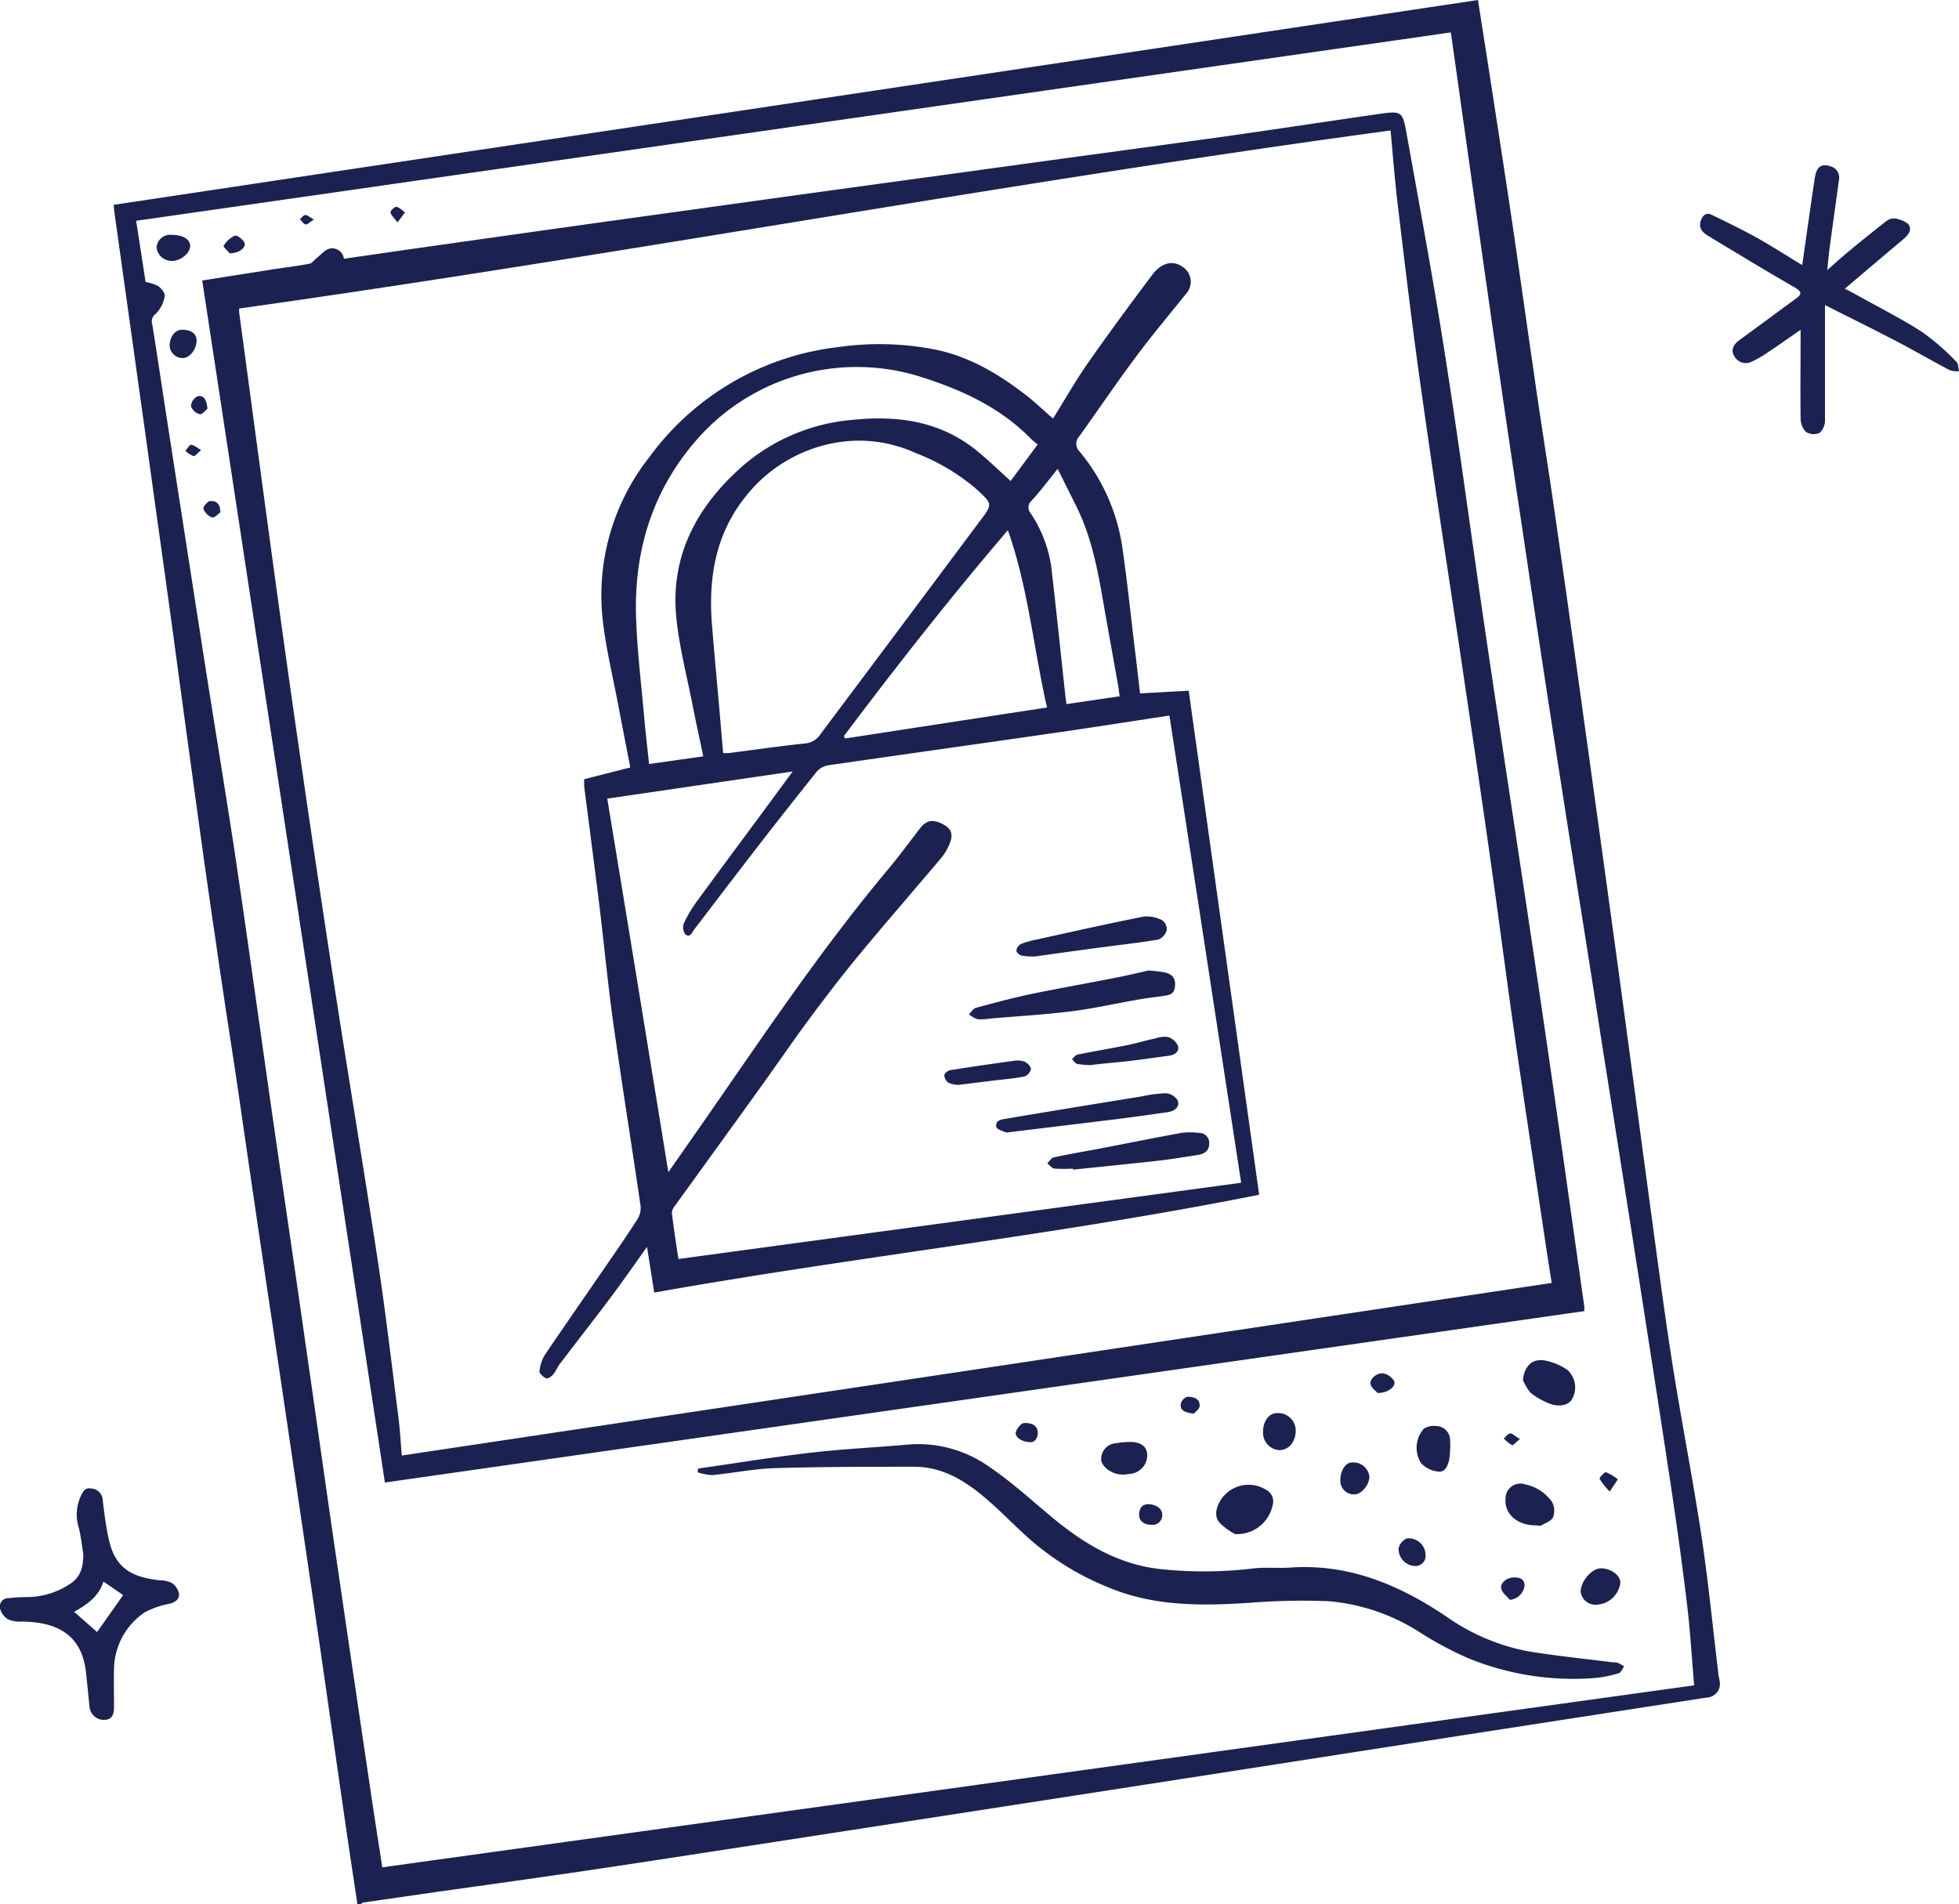
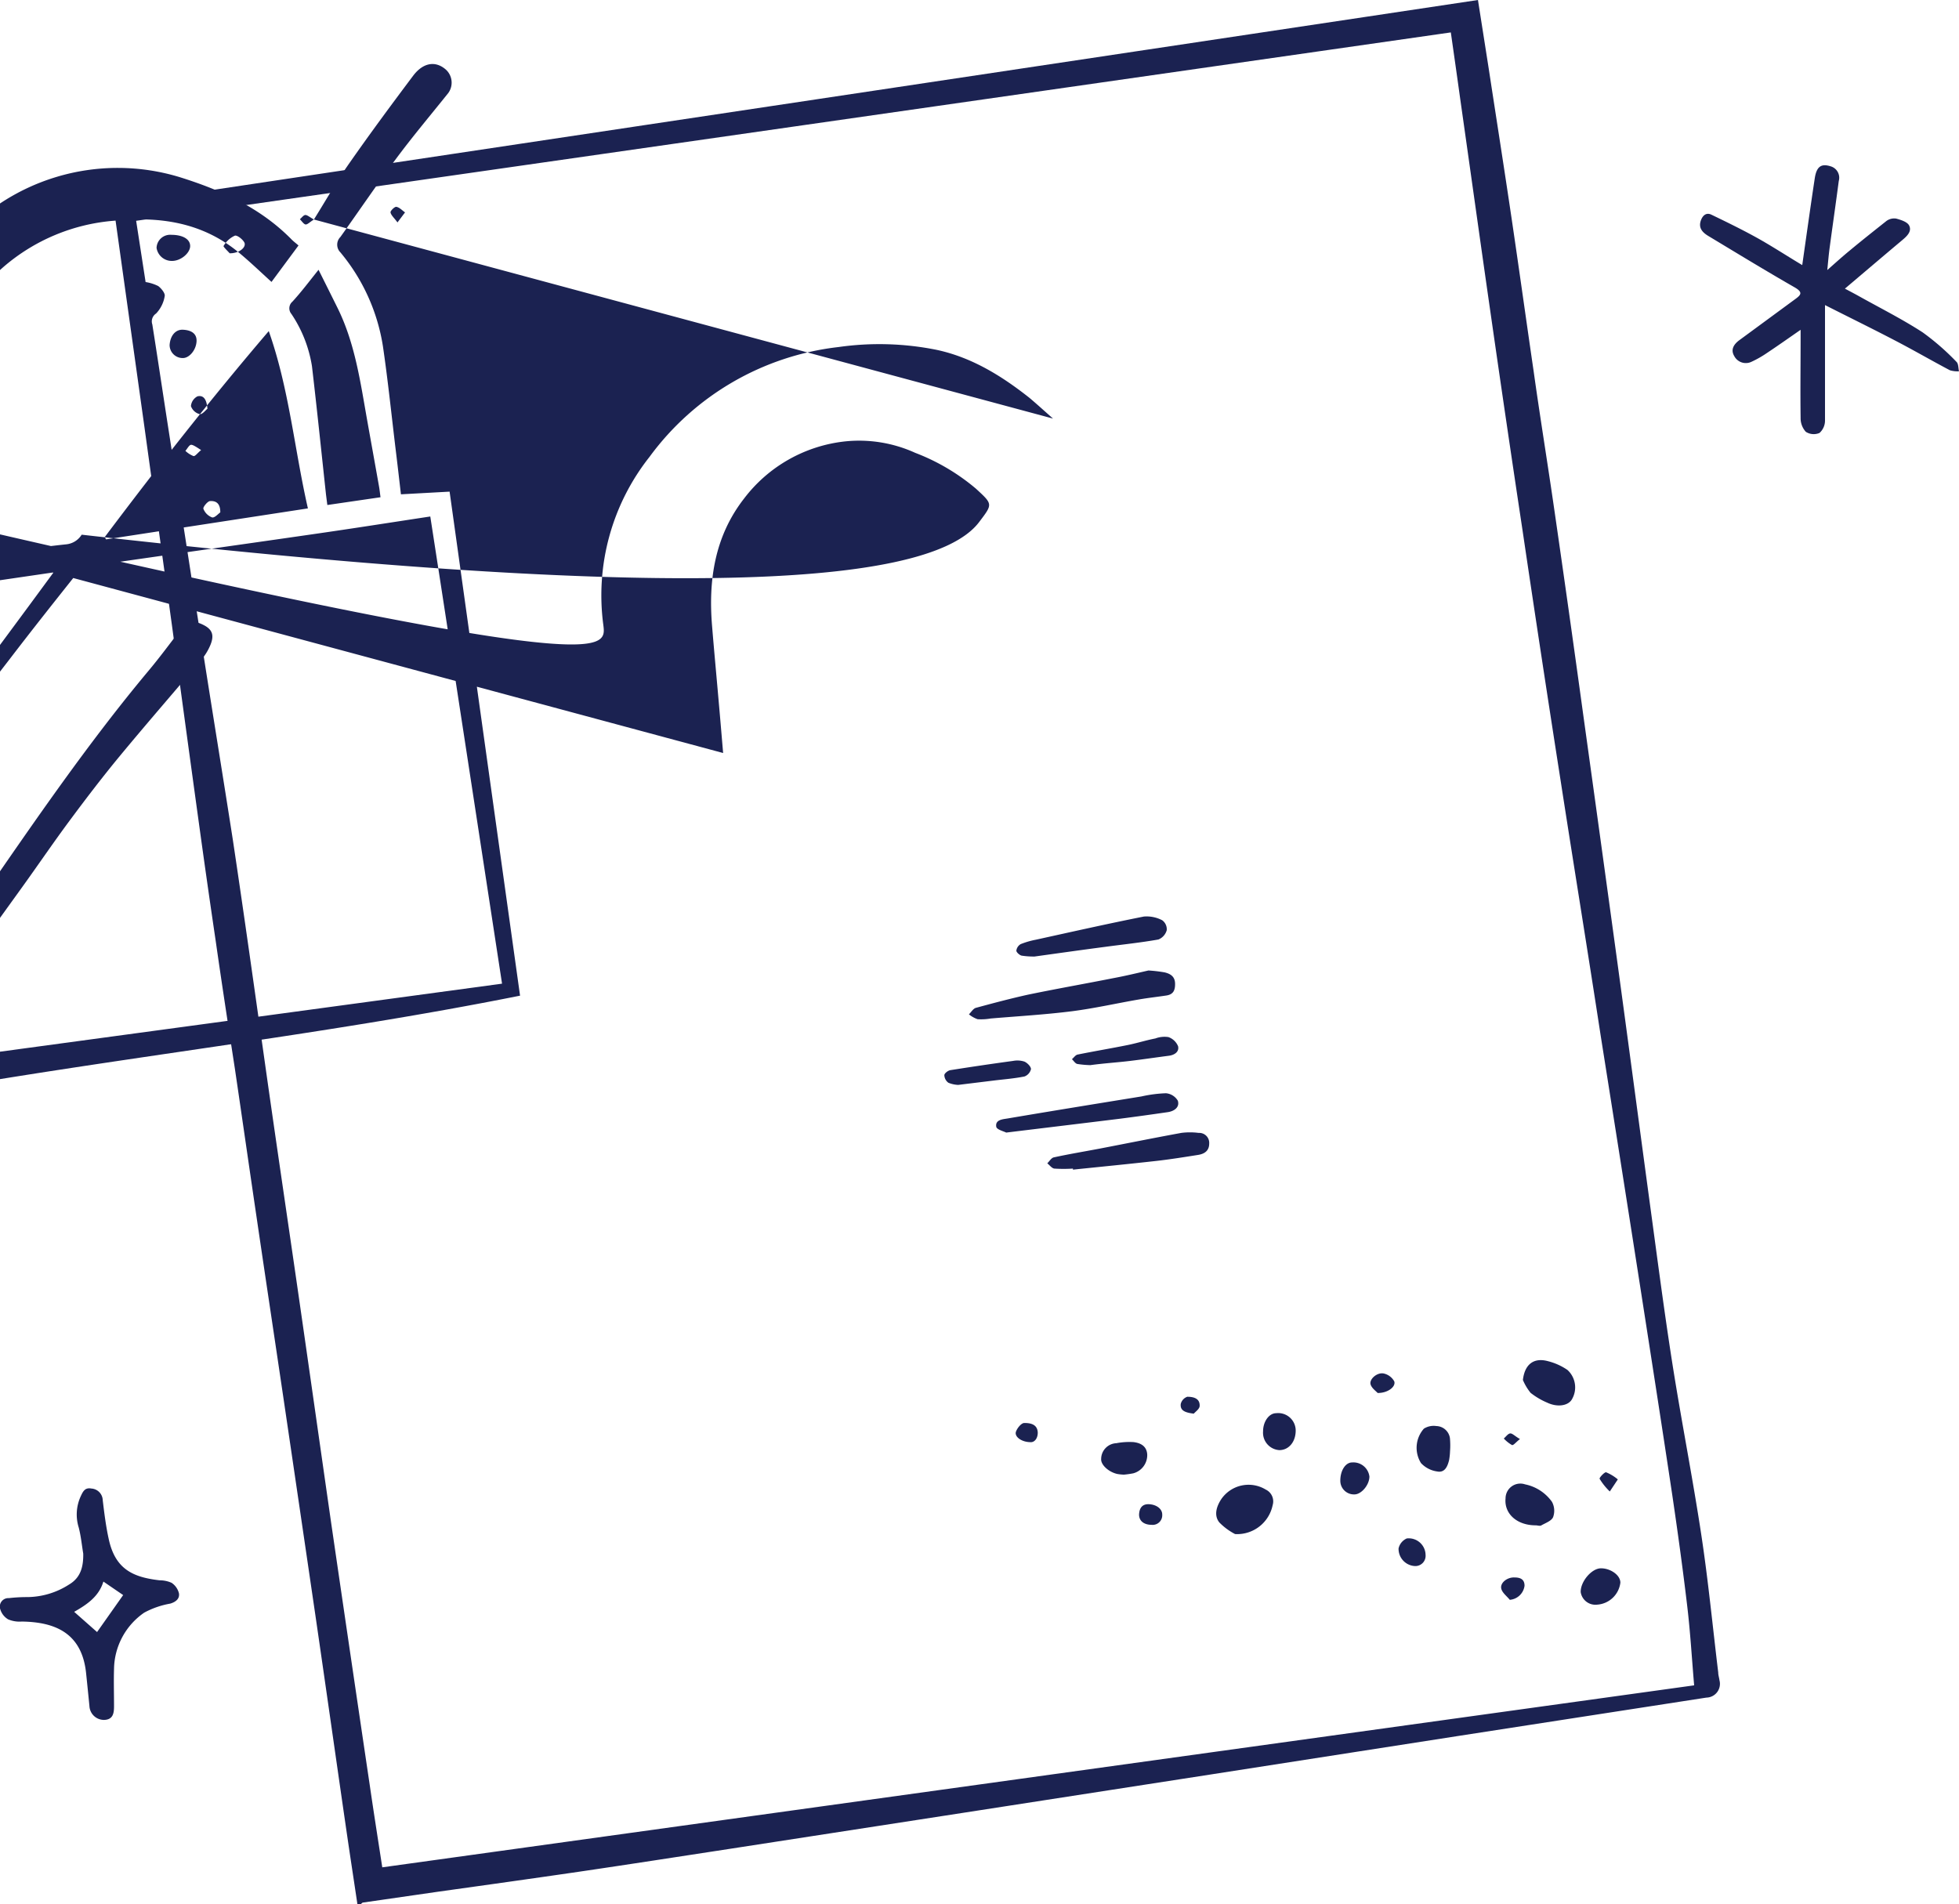
<svg xmlns="http://www.w3.org/2000/svg" viewBox="0 0 300.3 291.93">
  <defs>
    <style>.cls-1{fill:#1b2251}</style>
  </defs>
  <g id="Ebene_2" data-name="Ebene 2">
    <g id="Hintergrund_Ebene_58_Ebene_59_Ebene_60_Kurven_1_Bild" data-name="Hintergrund + Ebene 58 + Ebene 59 + Ebene 60 + Kurven 1 Bild">
      <g id="RTR9q0.tif">
        <path class="cls-1" d="M54.79 291.93c-.54-3.64-1.1-7.27-1.63-10.91-1.6-11-3.17-22.11-4.78-33.16q-2.49-17-5-34c-1.33-9-2.69-18-4-26.93-1.14-7.71-2.24-15.42-3.38-23.13-1-6.49-2-13-2.92-19.45q-1.31-8.85-2.53-17.72-2.12-15.37-4.19-30.75c-1.4-10.16-2.83-20.33-4.23-30.49l-4.58-32.75c-.05-.4-.08-.8-.13-1.24L226.56 0c.54 3.45 1.1 7 1.65 10.52 1.18 7.71 2.39 15.41 3.53 23.12s2.22 15.49 3.35 23.23c1 7.15 2.17 14.29 3.2 21.45q2.27 15.66 4.42 31.34 2.56 18.42 5.08 36.84c1.69 12.37 3.33 24.75 5 37.12 1.15 8.41 2.23 16.84 3.54 25.22 1.39 8.87 3.14 17.68 4.48 26.55 1.06 7 1.73 14 2.58 21 0 .4.14.8.19 1.2a2.11 2.11 0 0 1-2 2.66l-38.1 5.89-37.66 5.86-38.09 5.9-36.08 5.57c-7.65 1.17-15.31 2.36-23 3.49C81.53 288 74.37 289 67.21 290l-11.56 1.67c-.11 0-.21.14-.32.22zM22.32 43.24a6.65 6.65 0 0 1 1.93.61c.47.35 1.08 1.1 1 1.53a5 5 0 0 1-1.33 2.69 1.44 1.44 0 0 0-.57 1.67c.78 4.93 1.52 9.87 2.28 14.81q2.79 18 5.6 36.07c1.47 9.37 3 18.73 4.46 28.11 1.74 11.59 3.36 23.19 5 34.79s3.39 23.36 5.07 35 3.33 23.29 5 34.92q2.93 20.09 5.91 40.16c.62 4.26 1.29 8.51 1.93 12.67l201.1-27.9c-.36-4.2-.59-8.22-1.07-12.22-.67-5.66-1.45-11.31-2.29-17-1.65-11-3.37-22-5.08-33q-2.91-18.63-5.87-37.27c-2-13.05-4.13-26.1-6.15-39.15q-3-19.19-5.84-38.38-2.46-16.29-4.8-32.61c-1.61-11.19-3.17-22.39-4.76-33.58-.46-3.32-.93-6.63-1.44-10.19L20.87 33.85zM276.27 40.64c.65-4.55 1.26-8.94 1.92-13.31.28-1.82 1-2.28 2.41-1.84a1.82 1.82 0 0 1 1.27 2.25c-.44 3.37-.93 6.73-1.38 10.1-.15 1.07-.24 2.15-.38 3.56 1.28-1.13 2.34-2.09 3.45-3 1.84-1.53 3.7-3 5.6-4.51a2 2 0 0 1 1.5-.38c.73.19 1.73.51 2 1.07.45.9-.35 1.64-1.08 2.25-2.87 2.41-5.72 4.84-8.77 7.42.85.45 1.48.78 2.09 1.12 3.29 1.84 6.66 3.53 9.81 5.57a37.84 37.84 0 0 1 5.21 4.54c.31.29.27 1 .38 1.44a4 4 0 0 1-1.4-.16c-2.8-1.48-5.54-3.07-8.35-4.53-3.46-1.81-7-3.54-10.79-5.46v17.67a2.55 2.55 0 0 1-.84 1.93 2.24 2.24 0 0 1-2.1-.17 3.09 3.09 0 0 1-.8-2.13c-.06-4.17 0-8.34 0-12.51v-1c-1.8 1.25-3.44 2.41-5.11 3.52a16 16 0 0 1-2.48 1.41 2 2 0 0 1-2.58-.9c-.6-1-.06-1.82.78-2.44l8.64-6.35c.83-.61 1.09-1-.1-1.71-4.47-2.56-8.87-5.25-13.29-7.91-.91-.55-1.58-1.25-1.13-2.44.28-.73.82-1.2 1.59-.83 2.31 1.11 4.62 2.24 6.87 3.48s4.67 2.82 7.06 4.25zM12.76 238.18c-.22-1.33-.35-2.69-.69-4a6.69 6.69 0 0 1 .29-4.76c.35-.76.65-1.41 1.65-1.22a1.85 1.85 0 0 1 1.74 1.8c.24 2 .49 4 .91 5.91 1 4.69 3.76 5.89 7.81 6.36a4.46 4.46 0 0 1 1.83.38 2.72 2.72 0 0 1 1.13 1.61c.14.82-.48 1.33-1.33 1.58a13.14 13.14 0 0 0-4 1.39 10.67 10.67 0 0 0-4.62 8.62c-.06 1.91 0 3.81 0 5.72 0 1.06-.14 2.07-1.54 2.1a2.23 2.23 0 0 1-2.23-2.12c-.17-1.71-.34-3.42-.52-5.12-.68-6.27-5-7.77-9.86-7.84a4.46 4.46 0 0 1-2.09-.34A2.71 2.71 0 0 1 0 246.56 1.3 1.3 0 0 1 1.36 245a24.43 24.43 0 0 1 2.56-.16 12 12 0 0 0 6.69-1.94c1.79-1.07 2.18-2.76 2.15-4.72zm3.09 4.28c-.7 2.31-2.53 3.53-4.48 4.64l3.51 3.1 4-5.67z" />
-         <path class="cls-1" d="M242.86 201L59 227.28C49.65 165.65 40.34 104.38 31 43l10.78-1.7c1.89-.29 3.79-.51 5.66-.87.42-.08.75-.6 1.14-.9.65-.51 1.25-1.27 2-1.43a1.83 1.83 0 0 1 2.14 1.57c3.47-.5 6.92-1 10.38-1.5q15-2.13 30.07-4.24l32.52-4.51 30.77-4.22c10.24-1.41 20.54-2.79 30.75-4.2 8-1.13 16.08-2.36 24.12-3.52 3.51-.5 3.68-.45 4.29 3 2.07 11.52 4.21 23 6 34.61 2.25 14.35 4.14 28.76 6.27 43.13 2.81 19 5.75 38 8.54 57 2.21 15 4.28 29.94 6.41 44.91.04.06.02.24.02.87zm-5-4.32c-.25-1.6-.52-3.3-.78-5-1.6-10.73-3.24-21.46-4.79-32.2-1.36-9.43-2.56-18.89-3.91-28.33-1.55-10.93-3.18-21.84-4.79-32.75-2-13.16-4-26.31-5.85-39.48-1.28-9.08-2.36-18.19-3.45-27.3-.47-3.87-.76-7.76-1.13-11.62-59.02 8-117.56 19-176.5 27.3v.61c2.43 17.91 4.79 35.82 7.3 53.72q3.36 23.81 7 47.57c2.23 14.63 4.7 29.22 6.92 43.86 1.22 8 2.16 16.1 3.19 24.16.26 2.06.37 4.14.52 5.92zM107 225.14c5.78-.83 11.55-1.77 17.34-2.44 4.95-.58 9.94-.8 14.91-1.25a18.8 18.8 0 0 1 12.34 3.38c3.7 2.49 7 5.6 10.45 8.41 4.76 3.82 9.93 6.76 16.18 7.34a63 63 0 0 0 13.79-.12c2-.25 4 0 6-.16 8.83-.55 16.44 2.66 23.58 7.44a32.22 32.22 0 0 0 12.65 5.41c4.33.71 8.71 1.15 13.06 1.7a2.93 2.93 0 0 1 .67.06 8.38 8.38 0 0 1 1 .55c-.28.36-.5 1-.86 1.06a18.44 18.44 0 0 1-3.44.71 42.45 42.45 0 0 1-19.67-3.05 53.77 53.77 0 0 1-7.61-4.1 30.64 30.64 0 0 0-13.77-4.61 100.92 100.92 0 0 0-11.92.24c-7.36.48-14.64.59-21.63-2.29a42.31 42.31 0 0 1-12.18-7.42c-2.35-2.08-4.52-4.38-6.92-6.41-3.12-2.64-6.56-4.74-10.84-4.73-7.12 0-14.24 0-21.36.21-3.2.1-6.38.76-9.58 1.07a8.28 8.28 0 0 1-2.24-.43z" />
-         <path class="cls-1" d="M189.33 235.18a9.43 9.43 0 0 1-2.42-1.79c-.86-1.08-.43-2.45.3-3.56a5.07 5.07 0 0 1 6.82-1.47 2 2 0 0 1 1.06 2.38 5.56 5.56 0 0 1-5.76 4.44zM233.45 211.56c.27-2.38 1.64-3.48 3.83-2.89a9.31 9.31 0 0 1 3 1.35 3.62 3.62 0 0 1 .63 4.59c-.62.93-2.23 1.14-3.74.42a11.11 11.11 0 0 1-2.54-1.5 8.06 8.06 0 0 1-1.18-1.97zM235.4 233.84c-2.85 0-4.84-1.77-4.61-4.13a2.27 2.27 0 0 1 3-2.15 6.69 6.69 0 0 1 4.11 2.67 2.86 2.86 0 0 1 .18 2.35c-.23.56-1.12.89-1.76 1.24-.23.18-.61.02-.92.02zM222.28 222.48a9.34 9.34 0 0 1-.14 1.34c-.24 1-.67 2-1.84 1.76a4.17 4.17 0 0 1-2.47-1.28 4.42 4.42 0 0 1 .44-5.28 2.81 2.81 0 0 1 1.91-.4 2.16 2.16 0 0 1 2.08 1.83 12 12 0 0 1 .02 2.03zM172.29 226.07a7.43 7.43 0 0 1-1-.1c-1.31-.28-2.57-1.4-2.49-2.32a2.43 2.43 0 0 1 2.32-2.4 10.73 10.73 0 0 1 2.64-.17c1 .12 2 .55 2.1 1.87a2.89 2.89 0 0 1-2.15 2.92 14.62 14.62 0 0 1-1.42.2zM244.83 246a2.28 2.28 0 0 1-2.52-1.92c-.05-1.6 1.66-3.63 3.08-3.65s3 1 3 2.2a3.84 3.84 0 0 1-3.56 3.37zM193.62 219.43c0-1.52.93-2.78 2-2.78a2.68 2.68 0 0 1 3 2.66c0 1.75-1.07 3-2.51 3a2.67 2.67 0 0 1-2.49-2.88zM209.92 226.36c0 1.29-1.24 2.75-2.3 2.74a2.09 2.09 0 0 1-2.16-2.11c0-1.6.83-2.8 1.81-2.79a2.47 2.47 0 0 1 2.65 2.16zM26.38 40A2.35 2.35 0 0 1 24 38a2.08 2.08 0 0 1 2.26-2c1.79 0 2.92.69 2.89 1.75S27.72 40 26.38 40zM28.05 50.55c1.41.07 2.14.69 2.08 1.78-.07 1.35-1.13 2.59-2.13 2.56a2 2 0 0 1-2-2c.1-1.44.91-2.4 2.05-2.34zM218.53 238.38a1.57 1.57 0 0 1-1.68 1.7 2.64 2.64 0 0 1-2.46-2.7 2.2 2.2 0 0 1 1.26-1.53 2.58 2.58 0 0 1 2.88 2.53zM231.44 245.26c-.45-.56-1.14-1.06-1.3-1.69-.23-.9.89-1.78 2-1.74.82 0 1.56.21 1.56 1.27a2.48 2.48 0 0 1-2.26 2.16zM176 230.6c1.2 0 2.18.69 2.16 1.6a1.47 1.47 0 0 1-1.65 1.56c-.9 0-1.86-.4-1.9-1.52.02-.83.33-1.63 1.39-1.64zM211.18 213.55c-.24-.28-.91-.73-1.08-1.32-.23-.79 1-1.87 2-1.67a2.45 2.45 0 0 1 1.63 1.21c.27.81-.98 1.8-2.55 1.78zM158 221.09c-1.42 0-2.5-.84-2.27-1.58.18-.56.82-1.35 1.28-1.36.88 0 2 .15 2.07 1.45.01.96-.53 1.52-1.08 1.49zM35.21 38.83c-.21-.24-1-1-.94-1.11A3.73 3.73 0 0 1 36 36.13c.35-.12 1.28.6 1.49 1.12.23.75-.91 1.6-2.28 1.58zM183 216.72c-1.3-.16-2.12-.45-2-1.49a1.56 1.56 0 0 1 1-1.1c.89 0 1.94.21 1.9 1.39 0 .48-.67.92-.9 1.2zM31.8 62.66c-.27.21-.8.91-1.19.83a1.94 1.94 0 0 1-1.34-1.23 1.86 1.86 0 0 1 1-1.5c1-.23 1.41.56 1.53 1.9zM246.77 228.65a9.52 9.52 0 0 1-1.56-1.94c-.08-.17.77-1.07 1-1a6.82 6.82 0 0 1 1.79 1.09zM33.77 78.55c-.29.19-.86.87-1.26.77A2.28 2.28 0 0 1 31.18 78c-.1-.25.64-1.15 1-1.18.82-.06 1.6.23 1.59 1.73zM60.93 34.1c-.53-.73-1-1.11-1.07-1.56 0-.24.64-.88.9-.83.48.08.89.55 1.33.85zM233 220.61c-.64.5-1 1-1.23.92a5.4 5.4 0 0 1-1.25-1c.33-.28.66-.77 1-.78s.74.45 1.48.86zM30.83 69c-.57.46-.93 1-1.19.91a3.91 3.91 0 0 1-1.22-.79c.29-.33.58-.92.88-.93s.85.37 1.53.81zM48.12 33.65c-.61.38-1 .8-1.28.76s-.58-.51-.87-.8c.28-.23.56-.65.85-.65s.69.35 1.3.69zM161.42 64.17c1.82-2.91 3.47-5.83 5.39-8.57 3.19-4.57 6.51-9.06 9.86-13.52 1.54-2 3.43-2.27 5-.87a2.71 2.71 0 0 1 .18 3.78c-2.62 3.27-5.33 6.49-7.83 9.86-2.94 3.94-5.68 8-8.54 12a1.67 1.67 0 0 0 0 2.36 29.64 29.64 0 0 1 6.52 14.4c.79 5.39 1.34 10.81 2 16.22.26 2.12.5 4.24.76 6.47l7.46-.41c3.61 25.83 7.2 51.53 10.8 77.27-30.85 6.17-61.91 9.5-92.73 15l-1.11-7c-1.91 2.67-3.63 5.15-5.43 7.56-2.61 3.48-5.29 6.9-7.92 10.36-.38.5-.61 1.12-1 1.58s-.84.72-1.13.63-1-.71-1-1a5.92 5.92 0 0 1 .79-2.53c3.2-4.74 6.48-9.43 9.72-14.15 1.54-2.24 3.09-4.48 4.55-6.78a3.24 3.24 0 0 0 .43-2c-1.37-9.34-2.86-18.67-4.18-28-.82-5.84-1.37-11.73-2.08-17.59-.77-6.26-1.59-12.52-2.39-18.78v-1l7.08-1.81c-.62-3.2-1.24-6.35-1.84-9.51C94 104 93 99.9 92.48 95.77a34.21 34.21 0 0 1 7.08-25.72 41.81 41.81 0 0 1 29-16.85 44.39 44.39 0 0 1 15 .43c5.4 1.15 10 4 14.27 7.38 1.17.99 2.32 2.04 3.59 3.16zm-59 115.58c2.66-3.82 5.31-7.6 7.94-11.4 8.23-11.91 16.4-23.86 25.71-35 1.75-2.09 3.36-4.28 5-6.41 1-1.26 2-1.38 3.61-.51 1.18.66 1.48 1.52.86 3a8.66 8.66 0 0 1-1.31 2.16c-4.17 4.94-8.42 9.82-12.54 14.8-2.67 3.23-5.22 6.57-7.72 9.94s-4.8 6.76-7.22 10.12q-6.66 9.25-13.34 18.47a1.78 1.78 0 0 0-.41 1.09c.28 2.28.62 4.56 1 7l86.26-11.69c-3.66-23.89-7.32-47.83-11-71.62-6.07.92-12.07 1.87-18.09 2.73-11.41 1.65-22.83 3.24-34.24 4.9a3 3 0 0 0-1.76 1c-3.5 4.39-7 8.81-10.39 13.24-2.8 3.62-5.57 7.27-8.35 10.91-.37.47-.63 1.37-1.39.73a1.78 1.78 0 0 1-.22-1.63 18.89 18.89 0 0 1 1.92-3.28c3.72-5.09 7.49-10.15 11.23-15.22l3.54-4.81-28.42 4.16q4.71 28.57 9.37 57.32zm8.39-64.31a7.42 7.42 0 0 0 1 0c3.87-.5 7.73-1.06 11.62-1.47a3.15 3.15 0 0 0 2.39-1.48Q138 96.24 150.12 80c2.07-2.74 2.09-2.68-.5-5.07a32.1 32.1 0 0 0-9.33-5.51 20.75 20.75 0 0 0-10.76-1.75 22.46 22.46 0 0 0-15.47 8.76c-4.5 5.78-5.5 12.51-4.9 19.59.31 3.81.67 7.6 1 11.4.24 2.67.46 5.33.69 8.02zm-3 .51c-.56-2.68-1.13-5.23-1.63-7.8-.88-4.5-2.07-9-2.51-13.51-.92-9.49 3.17-17 10.11-23.15a29.5 29.5 0 0 1 17-7.13c6.93-.7 13.42.22 19 4.77 1.74 1.43 3.37 3 5.14 4.61l4.14-5.59c-.45-.39-.82-.66-1.14-1-4.74-4.79-10.68-7.47-17-9.45a32.59 32.59 0 0 0-34.8 10.52c-6.28 7.56-8.89 16.47-8.62 26.19.14 5.07.77 10.14 1.22 15.21.21 2.47.51 4.94.78 7.51zm52.69-7.49c-2.08-9.13-2.87-18.31-6-27.18-8.88 10.39-17.12 20.9-25.14 31.57l.2.36zm11.13-1.71c-.09-.66-.14-1.19-.24-1.72-.59-3.34-1.2-6.69-1.79-10-1.05-5.89-1.86-11.84-4.55-17.29-.93-1.88-1.87-3.76-2.92-5.86-1.46 1.82-2.65 3.41-4 4.88a1.34 1.34 0 0 0-.16 1.89 19.92 19.92 0 0 1 3.15 8c.77 6.57 1.45 13.16 2.16 19.74.06.47.12.95.2 1.55z" />
+         <path class="cls-1" d="M189.33 235.18a9.43 9.43 0 0 1-2.42-1.79c-.86-1.08-.43-2.45.3-3.56a5.07 5.07 0 0 1 6.82-1.47 2 2 0 0 1 1.06 2.38 5.56 5.56 0 0 1-5.76 4.44zM233.45 211.56c.27-2.38 1.64-3.48 3.83-2.89a9.31 9.31 0 0 1 3 1.35 3.62 3.62 0 0 1 .63 4.59c-.62.93-2.23 1.14-3.74.42a11.11 11.11 0 0 1-2.54-1.5 8.06 8.06 0 0 1-1.18-1.97zM235.4 233.84c-2.85 0-4.84-1.77-4.61-4.13a2.27 2.27 0 0 1 3-2.15 6.69 6.69 0 0 1 4.11 2.67 2.86 2.86 0 0 1 .18 2.35c-.23.56-1.12.89-1.76 1.24-.23.18-.61.02-.92.02zM222.28 222.48a9.34 9.34 0 0 1-.14 1.34c-.24 1-.67 2-1.84 1.76a4.17 4.17 0 0 1-2.47-1.28 4.42 4.42 0 0 1 .44-5.28 2.81 2.81 0 0 1 1.91-.4 2.16 2.16 0 0 1 2.08 1.83 12 12 0 0 1 .02 2.03zM172.29 226.07a7.43 7.43 0 0 1-1-.1c-1.31-.28-2.57-1.4-2.49-2.32a2.43 2.43 0 0 1 2.32-2.4 10.73 10.73 0 0 1 2.64-.17c1 .12 2 .55 2.1 1.87a2.89 2.89 0 0 1-2.15 2.92 14.62 14.62 0 0 1-1.42.2zM244.83 246a2.28 2.28 0 0 1-2.52-1.92c-.05-1.6 1.66-3.63 3.08-3.65s3 1 3 2.2a3.84 3.84 0 0 1-3.56 3.37zM193.62 219.43c0-1.52.93-2.78 2-2.78a2.68 2.68 0 0 1 3 2.66c0 1.75-1.07 3-2.51 3a2.67 2.67 0 0 1-2.49-2.88zM209.92 226.36c0 1.29-1.24 2.75-2.3 2.74a2.09 2.09 0 0 1-2.16-2.11c0-1.6.83-2.8 1.81-2.79a2.47 2.47 0 0 1 2.65 2.16zM26.38 40A2.35 2.35 0 0 1 24 38a2.08 2.08 0 0 1 2.26-2c1.79 0 2.92.69 2.89 1.75S27.72 40 26.38 40zM28.05 50.55c1.41.07 2.14.69 2.08 1.78-.07 1.35-1.13 2.59-2.13 2.56a2 2 0 0 1-2-2c.1-1.44.91-2.4 2.05-2.34zM218.53 238.38a1.57 1.57 0 0 1-1.68 1.7 2.64 2.64 0 0 1-2.46-2.7 2.2 2.2 0 0 1 1.26-1.53 2.58 2.58 0 0 1 2.88 2.53zM231.44 245.26c-.45-.56-1.14-1.06-1.3-1.69-.23-.9.89-1.78 2-1.74.82 0 1.56.21 1.56 1.27a2.48 2.48 0 0 1-2.26 2.16zM176 230.6c1.2 0 2.18.69 2.16 1.6a1.47 1.47 0 0 1-1.65 1.56c-.9 0-1.86-.4-1.9-1.52.02-.83.33-1.63 1.39-1.64zM211.18 213.55c-.24-.28-.91-.73-1.08-1.32-.23-.79 1-1.87 2-1.67a2.45 2.45 0 0 1 1.63 1.21c.27.81-.98 1.8-2.55 1.78zM158 221.09c-1.42 0-2.5-.84-2.27-1.58.18-.56.82-1.35 1.28-1.36.88 0 2 .15 2.07 1.45.01.96-.53 1.52-1.08 1.49zM35.21 38.83c-.21-.24-1-1-.94-1.11A3.73 3.73 0 0 1 36 36.13c.35-.12 1.28.6 1.49 1.12.23.75-.91 1.6-2.28 1.58zM183 216.72c-1.3-.16-2.12-.45-2-1.49a1.56 1.56 0 0 1 1-1.1c.89 0 1.94.21 1.9 1.39 0 .48-.67.92-.9 1.2zM31.8 62.66c-.27.21-.8.91-1.19.83a1.94 1.94 0 0 1-1.34-1.23 1.86 1.86 0 0 1 1-1.5c1-.23 1.41.56 1.53 1.9zM246.77 228.65a9.52 9.52 0 0 1-1.56-1.94c-.08-.17.77-1.07 1-1a6.82 6.82 0 0 1 1.79 1.09zM33.77 78.55c-.29.19-.86.87-1.26.77A2.28 2.28 0 0 1 31.18 78c-.1-.25.64-1.15 1-1.18.82-.06 1.6.23 1.59 1.73zM60.93 34.1c-.53-.73-1-1.11-1.07-1.56 0-.24.64-.88.9-.83.48.08.89.55 1.33.85zM233 220.61c-.64.5-1 1-1.23.92a5.4 5.4 0 0 1-1.25-1c.33-.28.66-.77 1-.78s.74.45 1.48.86zM30.83 69c-.57.46-.93 1-1.19.91a3.91 3.91 0 0 1-1.22-.79c.29-.33.58-.92.88-.93s.85.37 1.53.81zM48.12 33.65c-.61.38-1 .8-1.28.76s-.58-.51-.87-.8c.28-.23.56-.65.85-.65s.69.35 1.3.69zc1.82-2.91 3.47-5.83 5.39-8.57 3.19-4.57 6.51-9.06 9.86-13.52 1.54-2 3.43-2.27 5-.87a2.71 2.71 0 0 1 .18 3.78c-2.62 3.27-5.33 6.49-7.83 9.86-2.94 3.94-5.68 8-8.54 12a1.67 1.67 0 0 0 0 2.36 29.64 29.64 0 0 1 6.52 14.4c.79 5.39 1.34 10.81 2 16.22.26 2.12.5 4.24.76 6.47l7.46-.41c3.61 25.83 7.2 51.53 10.8 77.27-30.85 6.17-61.91 9.5-92.73 15l-1.11-7c-1.91 2.67-3.63 5.15-5.43 7.56-2.61 3.48-5.29 6.9-7.92 10.36-.38.5-.61 1.12-1 1.58s-.84.72-1.13.63-1-.71-1-1a5.92 5.92 0 0 1 .79-2.53c3.2-4.74 6.48-9.43 9.72-14.15 1.54-2.24 3.09-4.48 4.55-6.78a3.24 3.24 0 0 0 .43-2c-1.37-9.34-2.86-18.67-4.18-28-.82-5.84-1.37-11.73-2.08-17.59-.77-6.26-1.59-12.52-2.39-18.78v-1l7.08-1.81c-.62-3.2-1.24-6.35-1.84-9.51C94 104 93 99.9 92.48 95.77a34.21 34.21 0 0 1 7.08-25.72 41.81 41.81 0 0 1 29-16.85 44.39 44.39 0 0 1 15 .43c5.4 1.15 10 4 14.27 7.38 1.17.99 2.32 2.04 3.59 3.16zm-59 115.58c2.66-3.82 5.31-7.6 7.94-11.4 8.23-11.91 16.4-23.86 25.71-35 1.75-2.09 3.36-4.28 5-6.41 1-1.26 2-1.38 3.61-.51 1.18.66 1.48 1.52.86 3a8.66 8.66 0 0 1-1.31 2.16c-4.17 4.94-8.42 9.82-12.54 14.8-2.67 3.23-5.22 6.57-7.72 9.94s-4.8 6.76-7.22 10.12q-6.66 9.25-13.34 18.47a1.78 1.78 0 0 0-.41 1.09c.28 2.28.62 4.56 1 7l86.26-11.69c-3.66-23.89-7.32-47.83-11-71.62-6.07.92-12.07 1.87-18.09 2.73-11.41 1.65-22.83 3.24-34.24 4.9a3 3 0 0 0-1.76 1c-3.5 4.39-7 8.81-10.39 13.24-2.8 3.62-5.57 7.27-8.35 10.91-.37.47-.63 1.37-1.39.73a1.78 1.78 0 0 1-.22-1.63 18.89 18.89 0 0 1 1.92-3.28c3.72-5.09 7.49-10.15 11.23-15.22l3.54-4.81-28.42 4.16q4.71 28.57 9.37 57.32zm8.39-64.31a7.42 7.42 0 0 0 1 0c3.87-.5 7.73-1.06 11.62-1.47a3.15 3.15 0 0 0 2.39-1.48Q138 96.24 150.12 80c2.07-2.74 2.09-2.68-.5-5.07a32.1 32.1 0 0 0-9.33-5.51 20.75 20.75 0 0 0-10.76-1.75 22.46 22.46 0 0 0-15.47 8.76c-4.5 5.78-5.5 12.51-4.9 19.59.31 3.81.67 7.6 1 11.4.24 2.67.46 5.33.69 8.02zm-3 .51c-.56-2.68-1.13-5.23-1.63-7.8-.88-4.5-2.07-9-2.51-13.51-.92-9.49 3.17-17 10.11-23.15a29.5 29.5 0 0 1 17-7.13c6.93-.7 13.42.22 19 4.77 1.74 1.43 3.37 3 5.14 4.61l4.14-5.59c-.45-.39-.82-.66-1.14-1-4.74-4.79-10.68-7.47-17-9.45a32.59 32.59 0 0 0-34.8 10.52c-6.28 7.56-8.89 16.47-8.62 26.19.14 5.07.77 10.14 1.22 15.21.21 2.47.51 4.94.78 7.51zm52.69-7.49c-2.08-9.13-2.87-18.31-6-27.18-8.88 10.39-17.12 20.9-25.14 31.57l.2.36zm11.13-1.71c-.09-.66-.14-1.19-.24-1.72-.59-3.34-1.2-6.69-1.79-10-1.05-5.89-1.86-11.84-4.55-17.29-.93-1.88-1.87-3.76-2.92-5.86-1.46 1.82-2.65 3.41-4 4.88a1.34 1.34 0 0 0-.16 1.89 19.92 19.92 0 0 1 3.15 8c.77 6.57 1.45 13.16 2.16 19.74.06.47.12.95.2 1.55z" />
        <path class="cls-1" d="M176.05 148.78a22.48 22.48 0 0 1 2.48.29c.86.21 1.58.61 1.6 1.72s-.33 1.68-1.37 1.83c-1.39.21-2.78.36-4.16.6-3.43.59-6.84 1.37-10.29 1.81-4.13.52-8.29.76-12.45 1.11a8.54 8.54 0 0 1-2 .11 4.34 4.34 0 0 1-1.33-.75c.36-.35.67-.9 1.09-1 2.62-.71 5.25-1.41 7.9-2 4.38-.91 8.78-1.68 13.17-2.55 1.89-.35 3.77-.81 5.36-1.17zM154.24 173.63c-.34-.19-1.45-.45-1.52-.89-.19-1.09 1-1.15 1.72-1.27 6.84-1.16 13.69-2.27 20.53-3.38a20.29 20.29 0 0 1 3.76-.49 2.35 2.35 0 0 1 1.82 1.14c.32 1-.55 1.62-1.56 1.76-2.42.35-4.84.69-7.27 1-5.67.7-11.34 1.38-17.48 2.13zM164.47 179.15a22.57 22.57 0 0 1-2.85 0c-.39-.05-.72-.53-1.08-.81.33-.31.62-.83 1-.91 2.34-.51 4.71-.9 7.07-1.35 4.16-.8 8.31-1.64 12.47-2.4a10.29 10.29 0 0 1 2.66 0 1.53 1.53 0 0 1 1.62 1.64c0 1.12-.75 1.59-1.74 1.74-2.1.33-4.2.67-6.31.91-4.28.48-8.56.9-12.83 1.34zM158.59 146.64a12.1 12.1 0 0 1-2-.14c-.32-.09-.79-.51-.79-.76a1.35 1.35 0 0 1 .66-1 12.56 12.56 0 0 1 2.34-.68c5.51-1.21 11-2.45 16.55-3.55a5.15 5.15 0 0 1 2.81.57 1.7 1.7 0 0 1 .69 1.53 2.15 2.15 0 0 1-1.28 1.42c-2.71.48-5.45.76-8.18 1.13-3.67.48-7.34 1-10.8 1.48zM167.14 163.29a15.25 15.25 0 0 1-2-.18c-.31-.07-.55-.48-.82-.73.29-.24.54-.64.87-.71 2.57-.52 5.15-.95 7.72-1.47 1.42-.29 2.8-.73 4.2-1a4 4 0 0 1 2-.21 2.5 2.5 0 0 1 1.48 1.4c.2.84-.53 1.35-1.41 1.46-2 .26-3.94.55-5.92.79s-3.99.36-6.12.65zM146.88 166.32a4.43 4.43 0 0 1-1.5-.33 1.51 1.51 0 0 1-.62-1.16c0-.28.56-.71.92-.77q4.8-.76 9.63-1.42a3.46 3.46 0 0 1 1.73.11c.45.2 1 .76 1 1.15a1.59 1.59 0 0 1-1 1.13c-1.55.31-3.13.43-4.69.62z" />
      </g>
    </g>
  </g>
</svg>